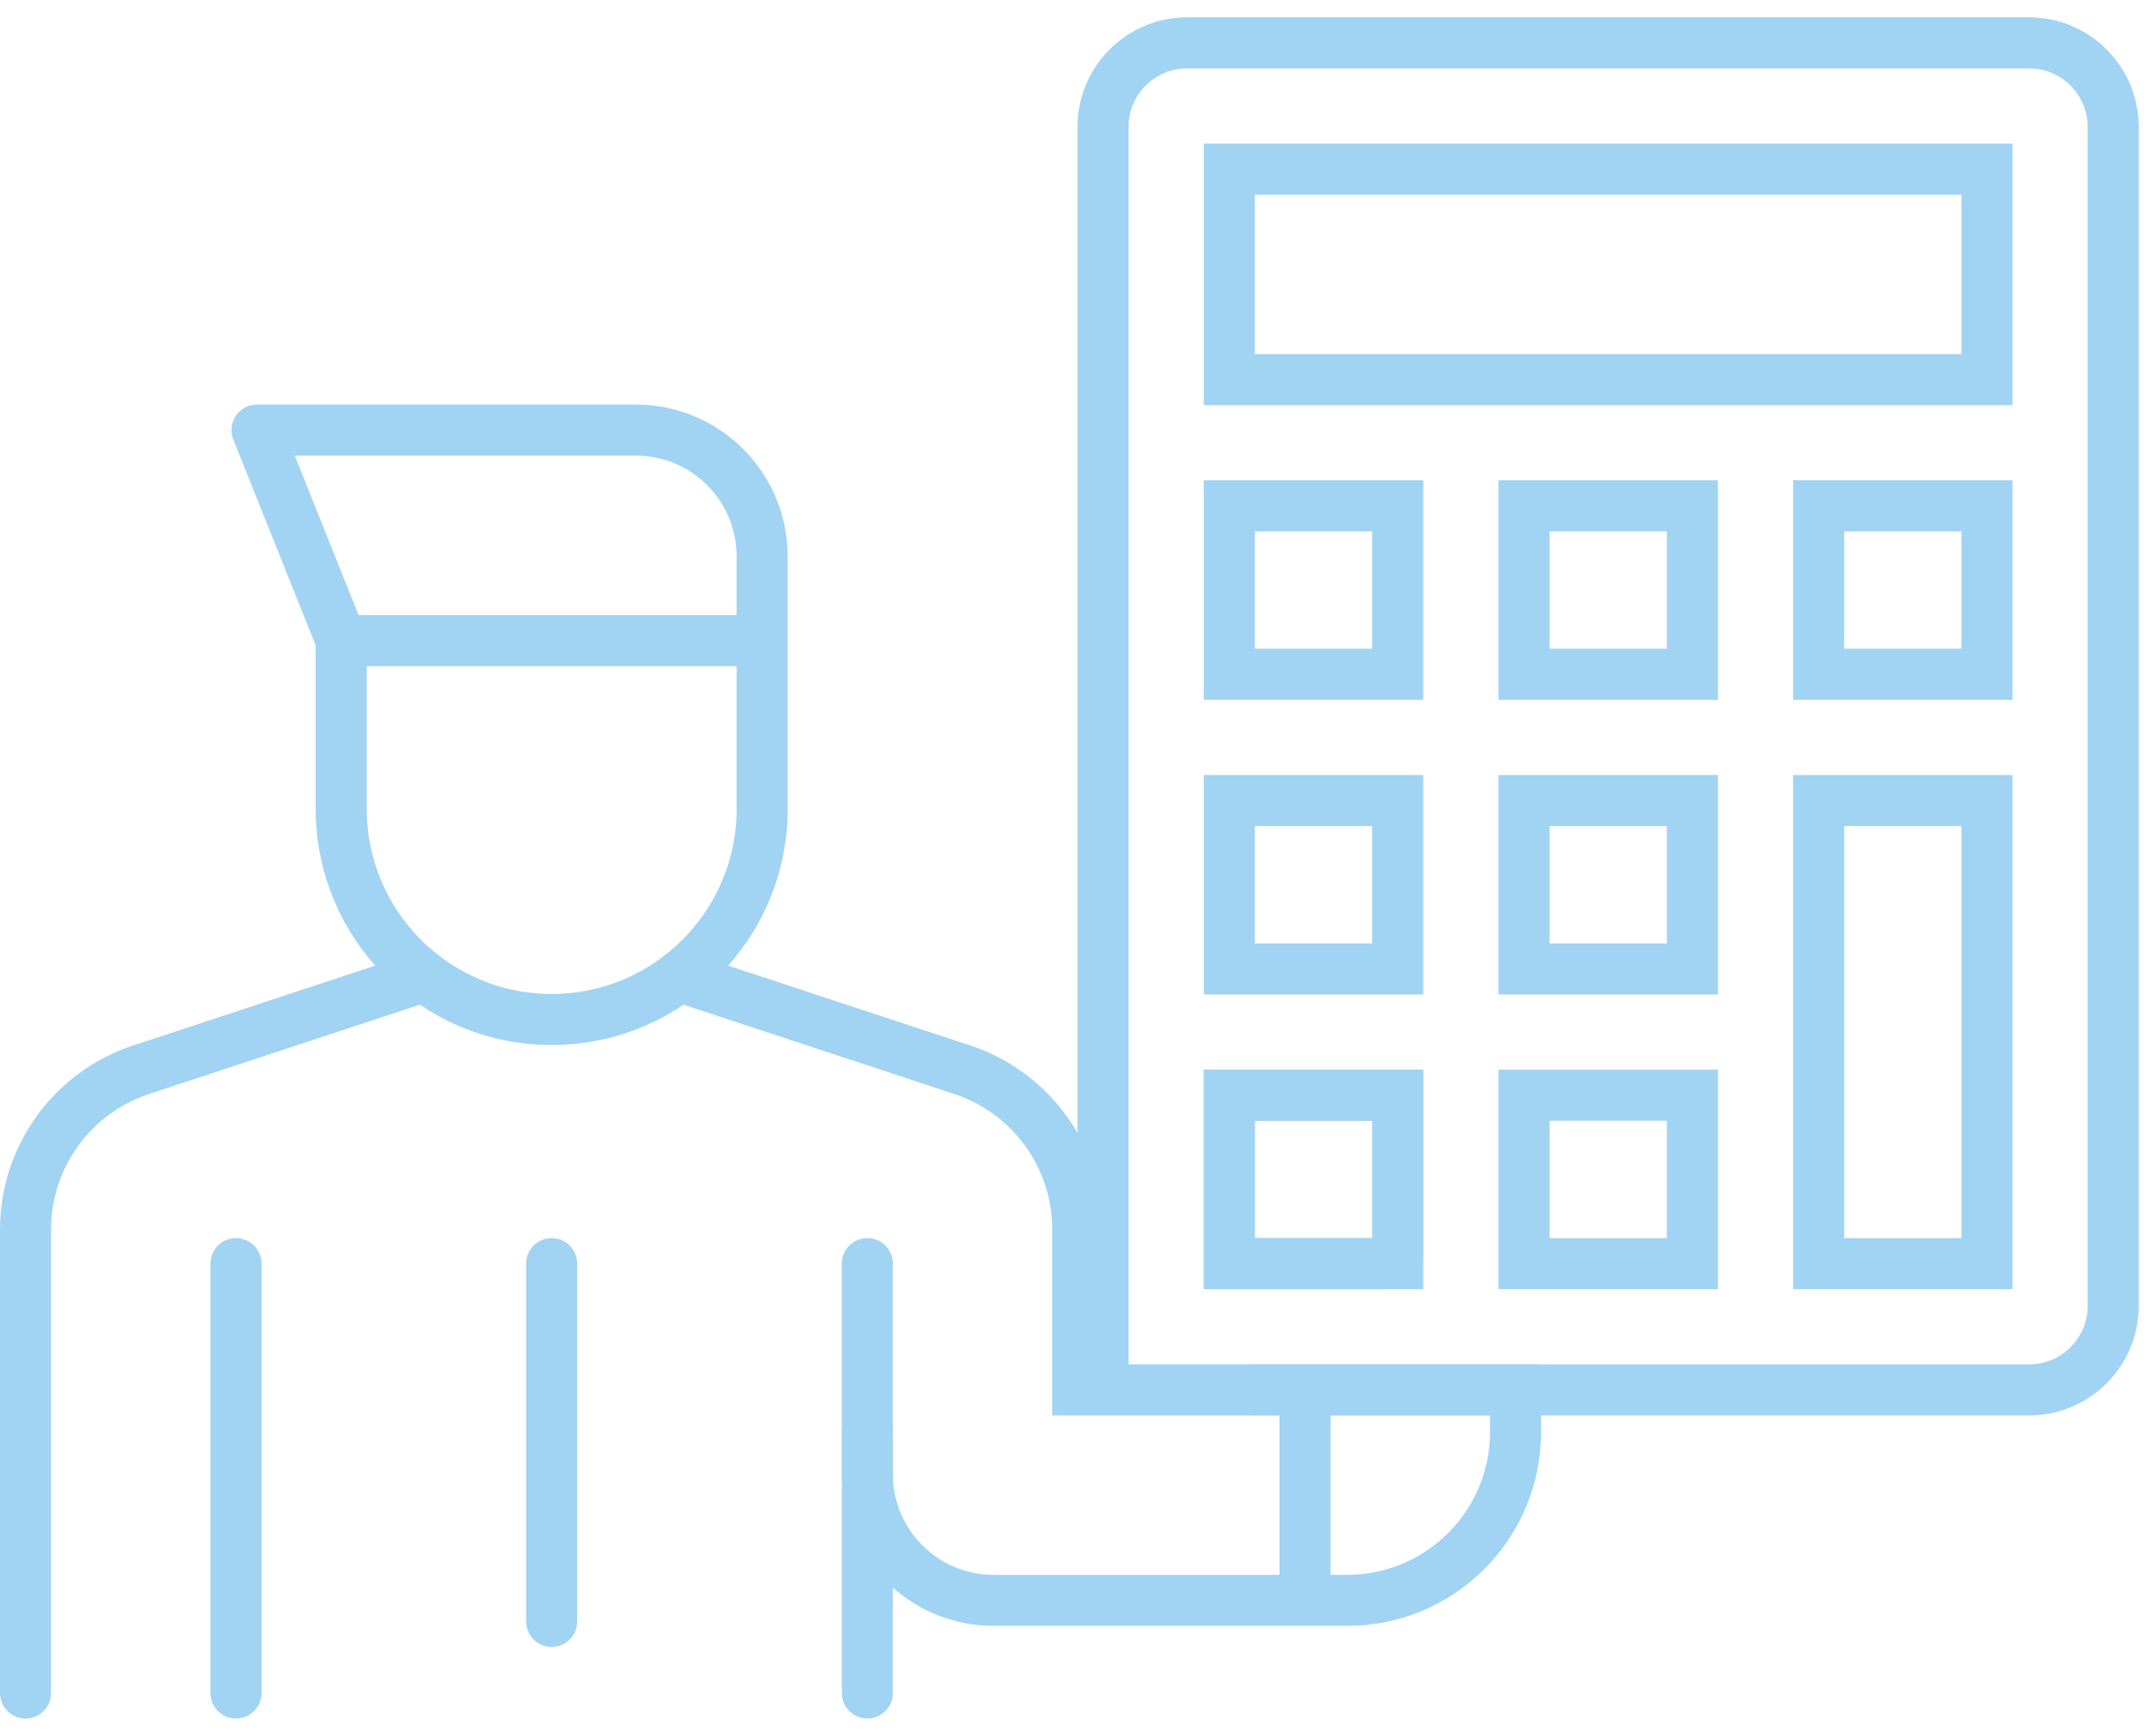
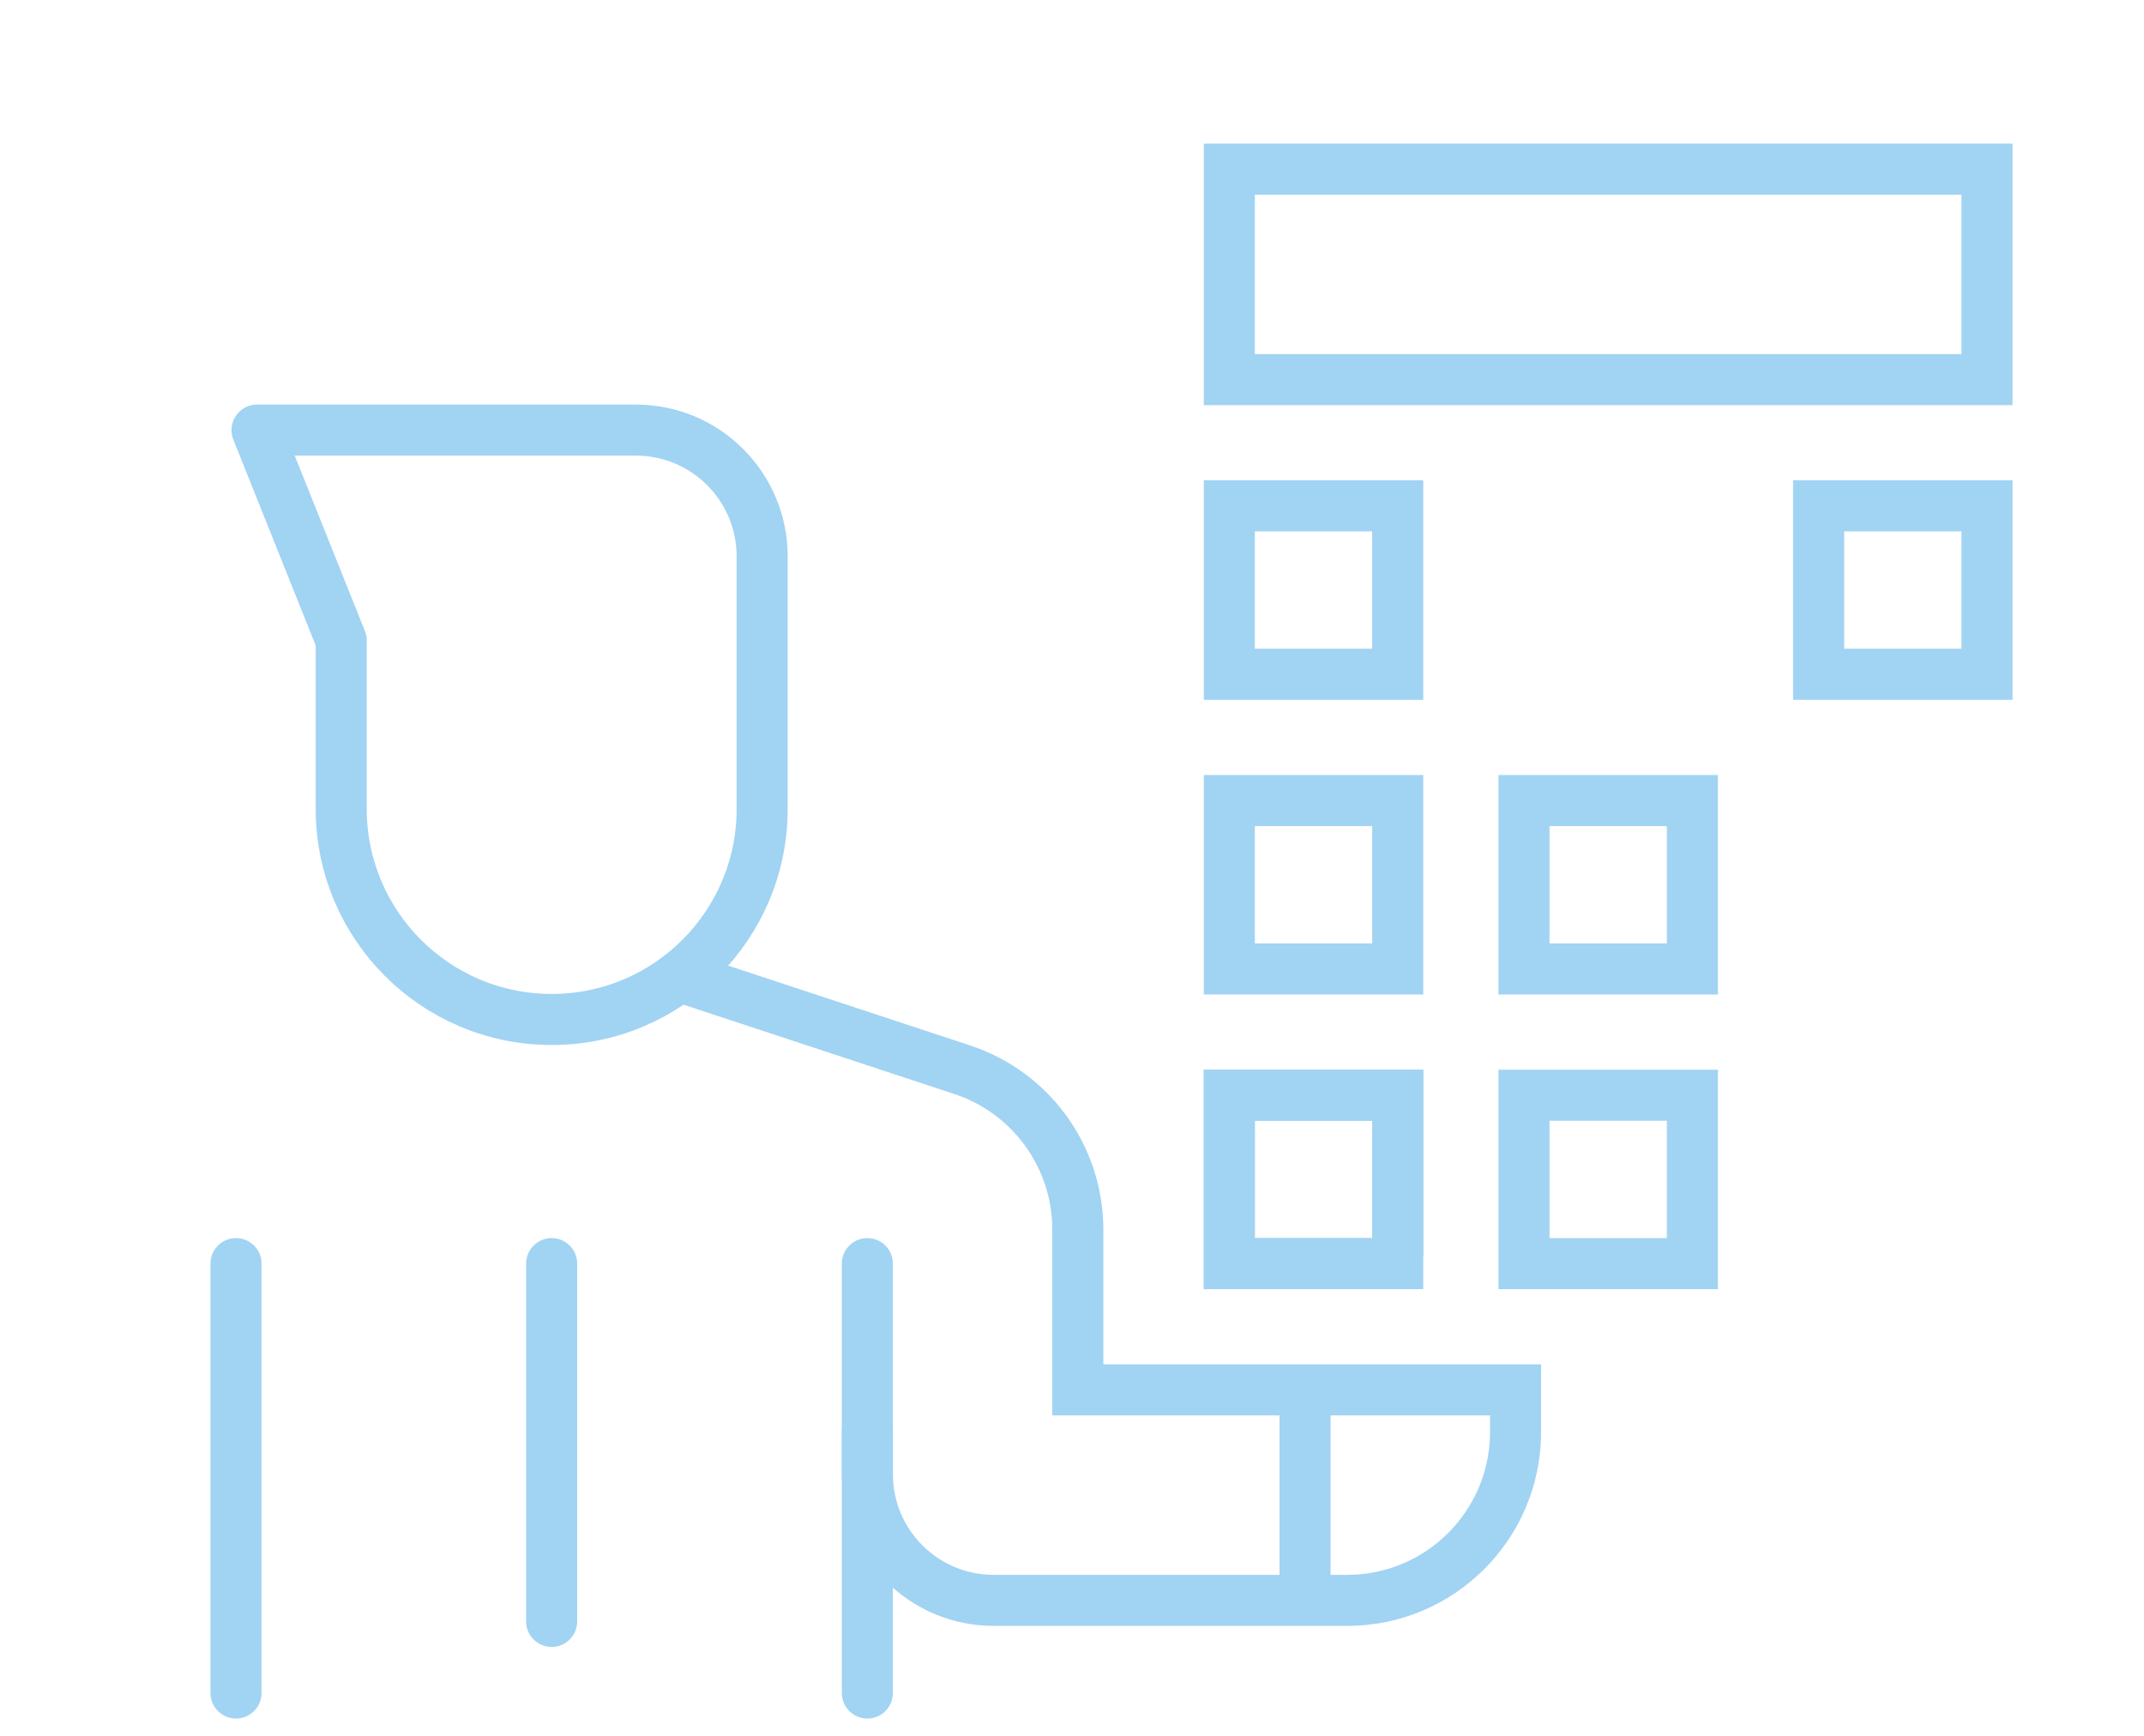
<svg xmlns="http://www.w3.org/2000/svg" width="84" height="68" viewBox="0 0 84 68" fill="none">
  <path d="M21.614 39.937C17.061 39.937 13.369 36.245 13.369 31.691V25.094L10.07 16.849H24.913C27.646 16.849 29.86 19.063 29.86 21.796V31.691C29.86 36.245 26.168 39.937 21.614 39.937Z" stroke="#A1D3F3" stroke-width="2" stroke-miterlimit="10.01" stroke-linecap="round" stroke-linejoin="round" />
-   <path d="M13.367 25.096H29.859" stroke="#A1D3F3" stroke-width="2" stroke-miterlimit="10.01" />
-   <path d="M16.501 38.287L5.531 41.905C2.827 42.796 1 45.322 1 48.17V66.323" stroke="#A1D3F3" stroke-width="2" stroke-miterlimit="10.01" stroke-linecap="round" stroke-linejoin="round" />
  <path d="M26.727 38.287L37.697 41.905C40.401 42.796 42.228 45.322 42.228 48.169V54.447H59.378V56.097C59.378 59.739 56.424 62.693 52.782 62.693H38.93C36.196 62.693 33.982 60.479 33.982 57.746V55.932" stroke="#A1D3F3" stroke-width="2" stroke-miterlimit="10.01" />
  <path d="M51.131 54.449V62.695" stroke="#A1D3F3" stroke-width="2" stroke-miterlimit="10.01" />
  <path d="M9.246 66.322V49.501" stroke="#A1D3F3" stroke-width="2" stroke-miterlimit="10.01" stroke-linecap="round" stroke-linejoin="round" />
  <path d="M33.982 49.501V66.322" stroke="#A1D3F3" stroke-width="2" stroke-miterlimit="10.01" stroke-linecap="round" stroke-linejoin="round" />
  <path d="M21.613 49.501V63.518" stroke="#A1D3F3" stroke-width="2" stroke-miterlimit="10.01" stroke-linecap="round" stroke-linejoin="round" />
-   <path d="M48.95 54.449H79.496C81.318 54.449 82.794 52.973 82.794 51.151V4.976C82.794 3.154 81.318 1.678 79.496 1.678H46.513C44.691 1.678 43.215 3.154 43.215 4.976V54.449" stroke="#A1D3F3" stroke-width="2" stroke-miterlimit="10.01" />
  <path d="M77.849 6.626H48.164V14.872H77.849V6.626Z" stroke="#A1D3F3" stroke-width="2" stroke-miterlimit="10.01" />
  <path d="M54.761 19.816H48.164V26.413H54.761V19.816Z" stroke="#A1D3F3" stroke-width="2" stroke-miterlimit="10.01" />
-   <path d="M66.306 19.816H59.709V26.413H66.306V19.816Z" stroke="#A1D3F3" stroke-width="2" stroke-miterlimit="10.01" />
  <path d="M77.849 19.816H71.252V26.413H77.849V19.816Z" stroke="#A1D3F3" stroke-width="2" stroke-miterlimit="10.01" />
  <path d="M54.761 31.361H48.164V37.958H54.761V31.361Z" stroke="#A1D3F3" stroke-width="2" stroke-miterlimit="10.01" />
  <path d="M66.306 31.361H59.709V37.958H66.306V31.361Z" stroke="#A1D3F3" stroke-width="2" stroke-miterlimit="10.01" />
  <path d="M54.761 42.905H48.164V49.502H54.761V42.905Z" stroke="#A1D3F3" stroke-width="2" stroke-miterlimit="10.01" />
  <path d="M66.306 42.905H59.709V49.502H66.306V42.905Z" stroke="#A1D3F3" stroke-width="2" stroke-miterlimit="10.01" />
  <path d="M54.761 49.214V42.905H48.164V49.502H54.146" stroke="#A1D3F3" stroke-width="2" stroke-miterlimit="10.01" />
-   <path d="M77.849 31.361H71.252V49.502H77.849V31.361Z" stroke="#A1D3F3" stroke-width="2" stroke-miterlimit="10.01" />
</svg>